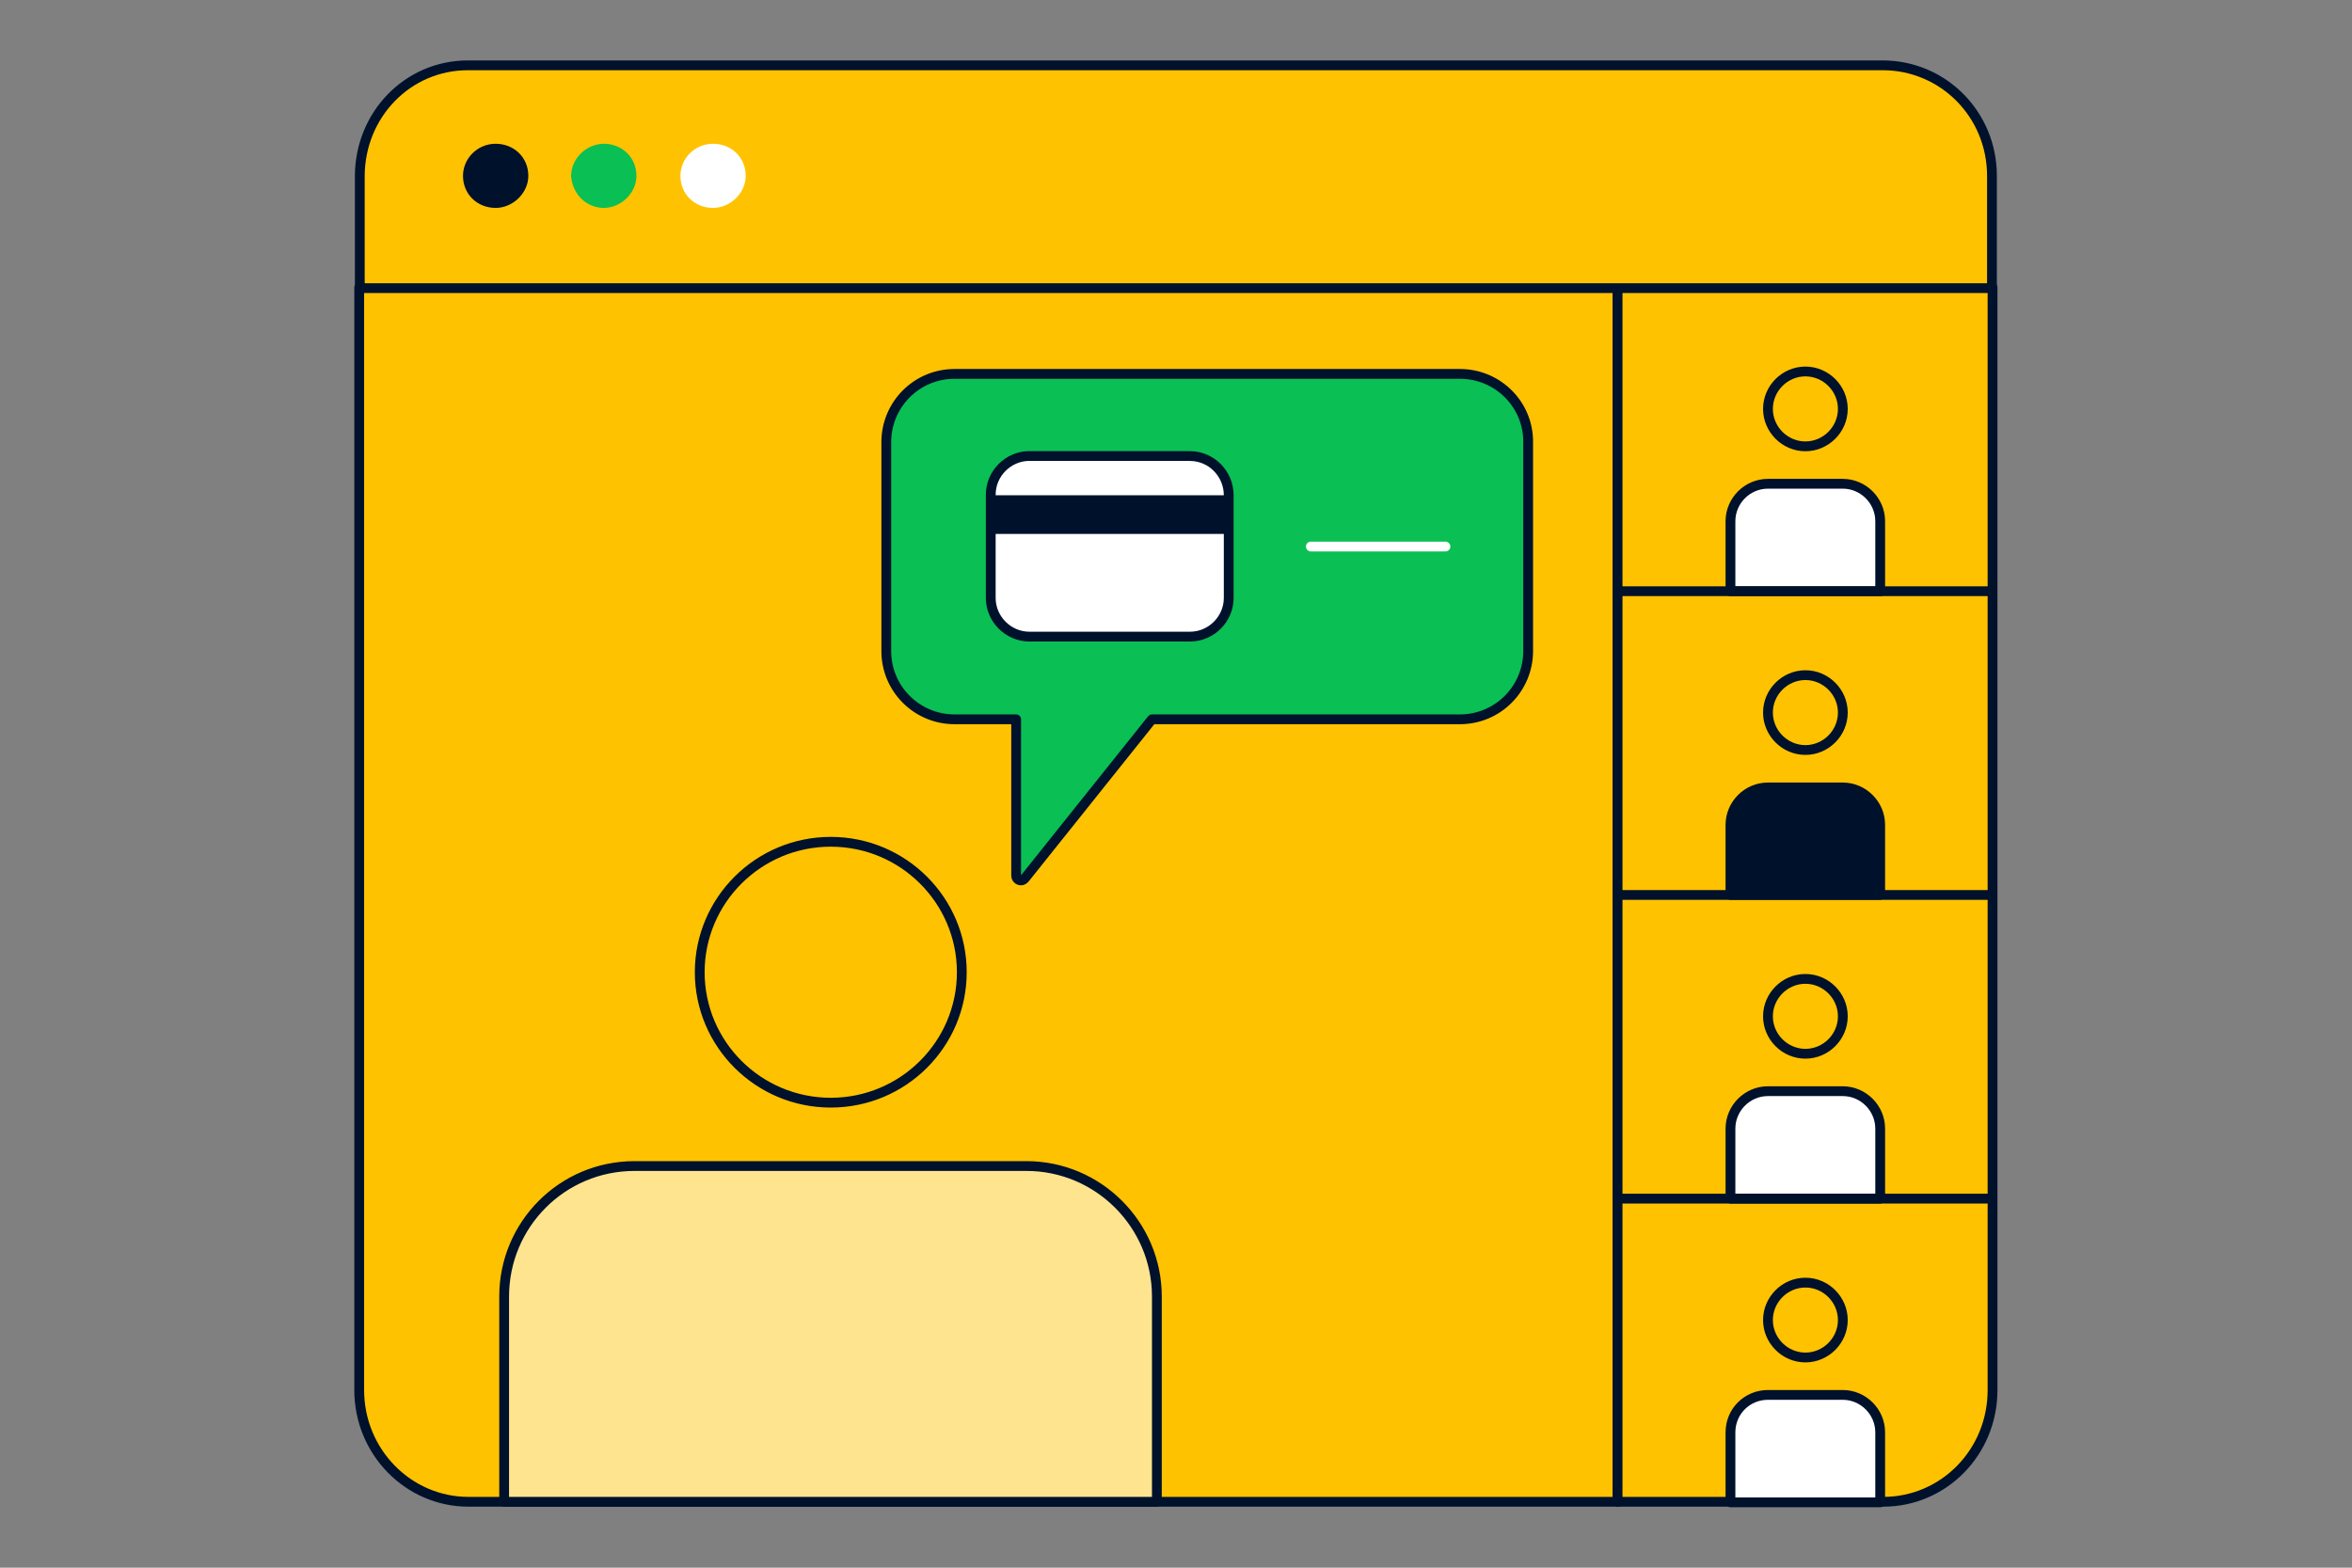
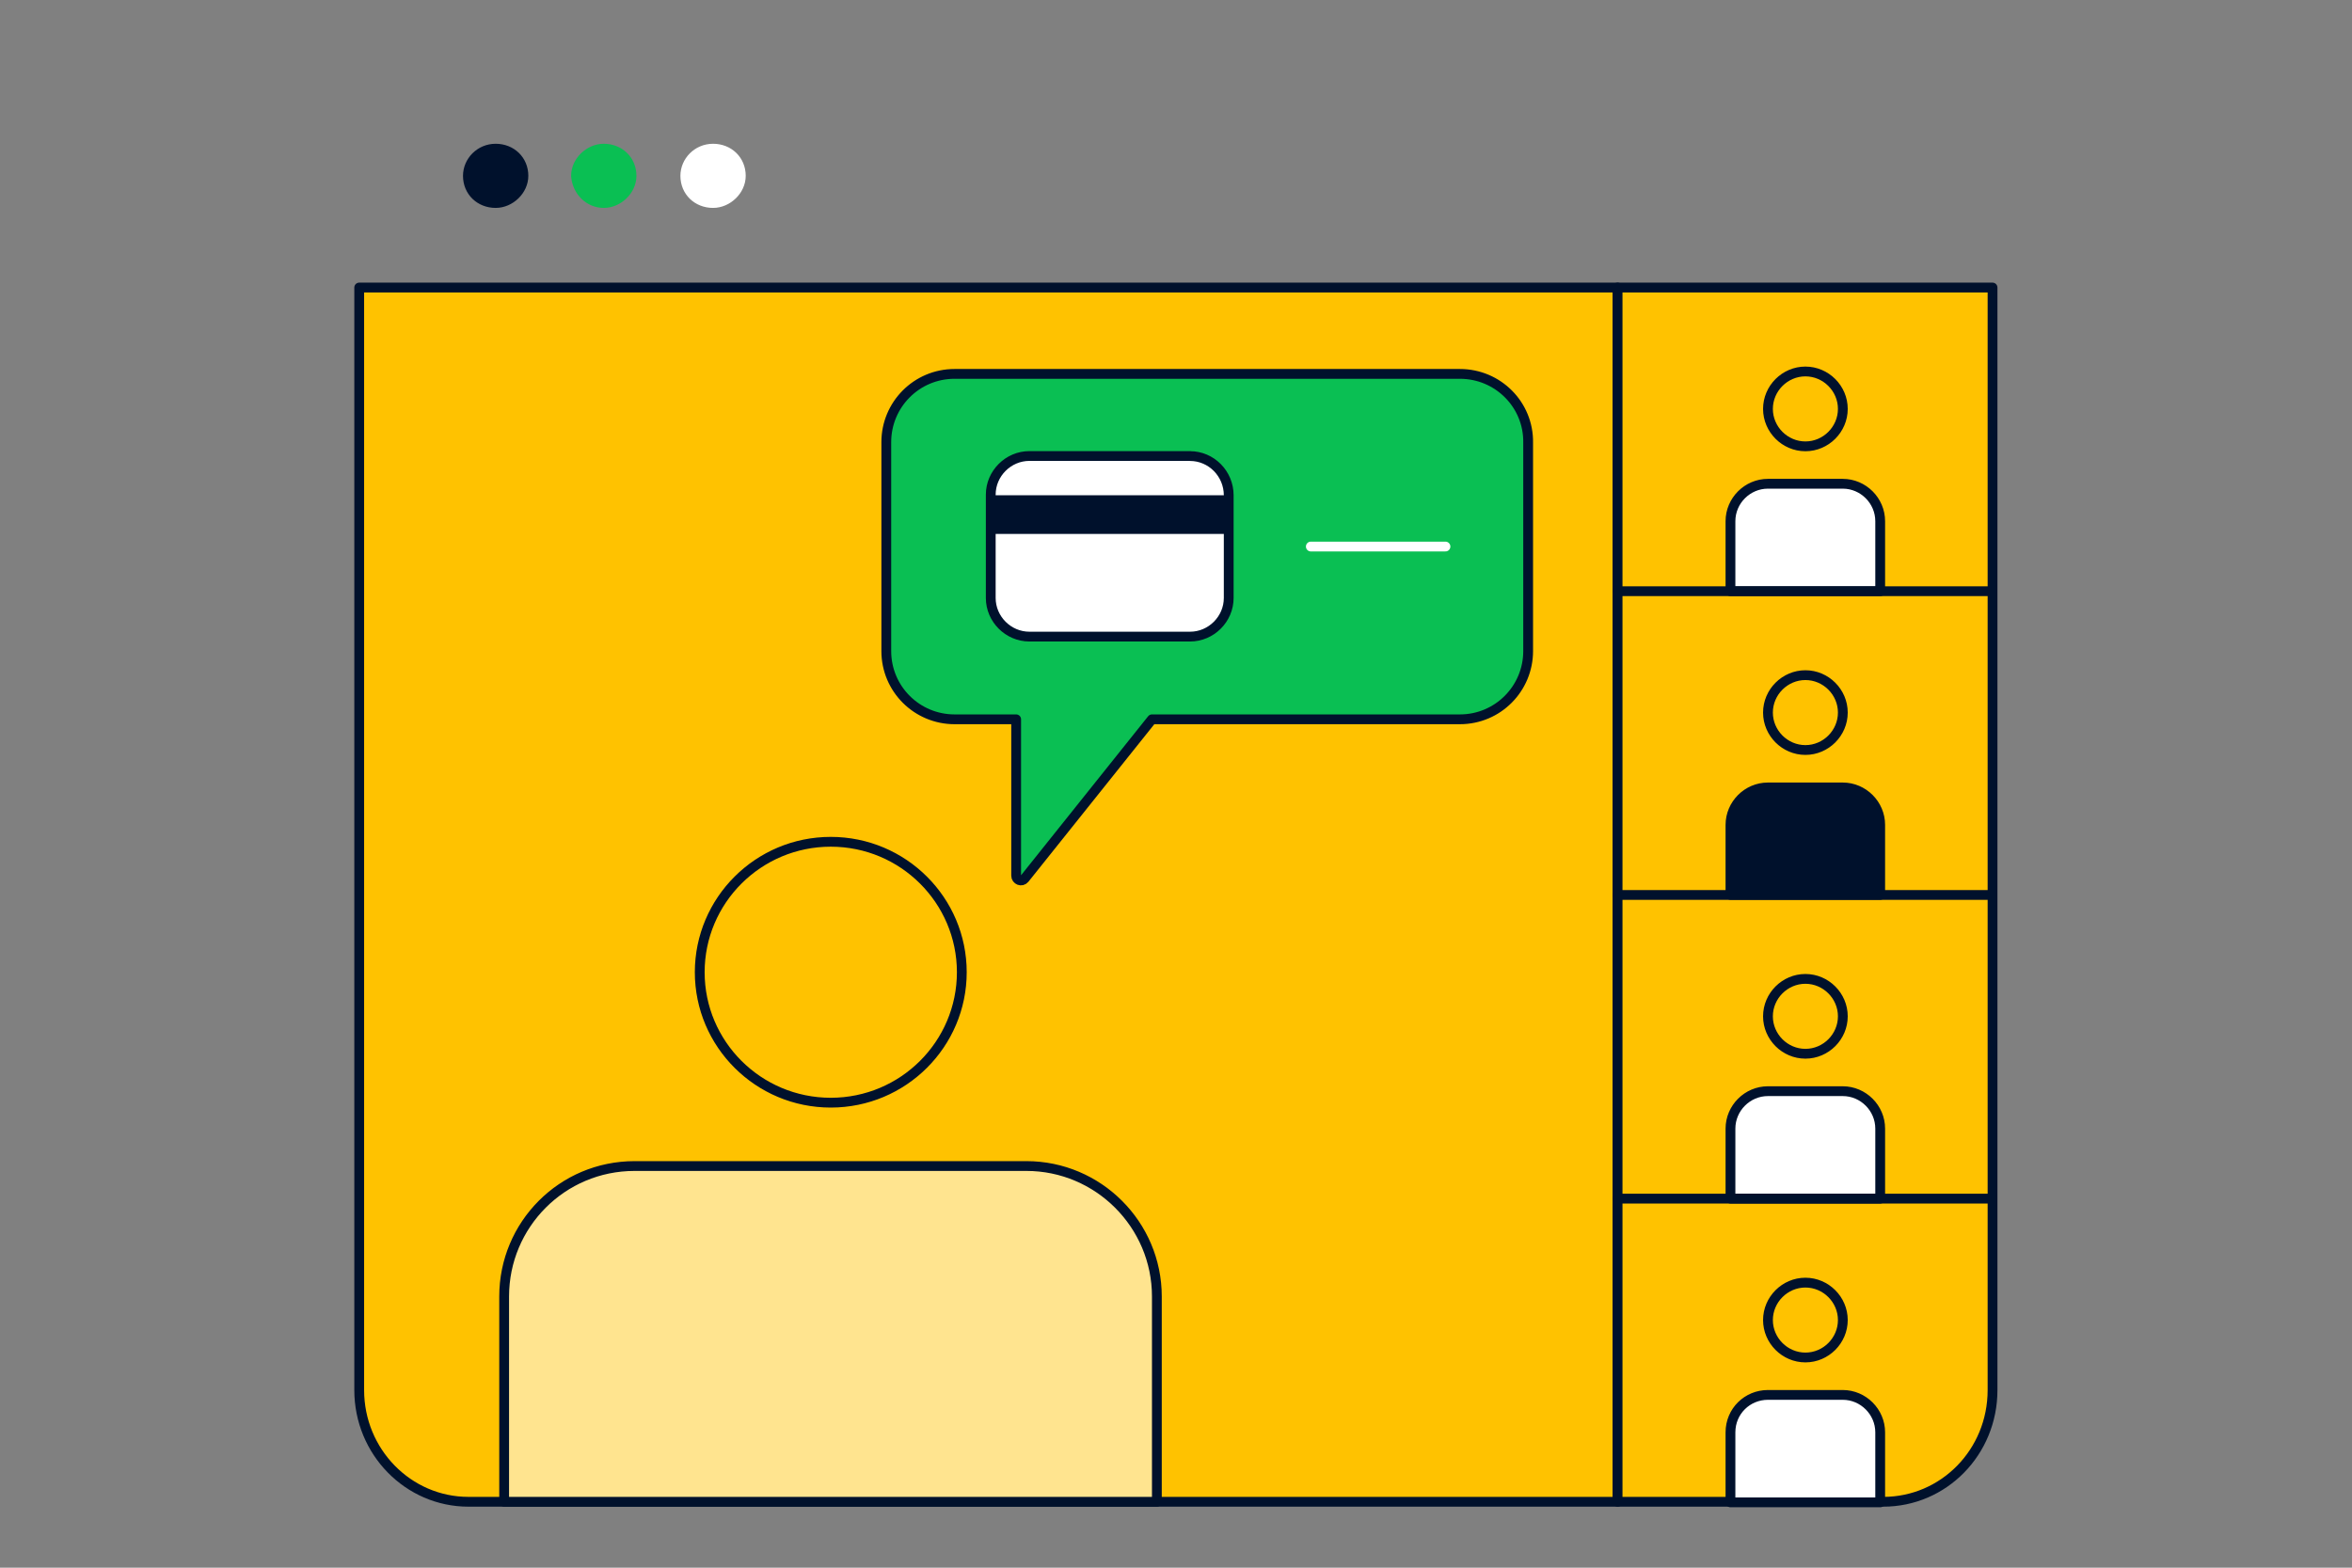
<svg xmlns="http://www.w3.org/2000/svg" fill="none" viewBox="0 0 360 240">
  <rect x="0" y="0" width="360" height="240" fill="#808080" stroke="none" />
  <path fill="#FFC200" stroke="#00112C" stroke-linecap="round" stroke-linejoin="round" stroke-width="1.5" d="M247.591 44.02v185.89H71.708c-9.239 0-16.727-7.67-16.727-17.1V44.02z" />
  <path fill="#FFC200" stroke="#00112C" stroke-linecap="round" stroke-linejoin="round" stroke-width="1.5" d="M304.981 44.02v168.79c0 9.52-7.489 17.1-16.727 17.1H247.59V44.02z" />
-   <path fill="#FFC200" stroke="#00112C" stroke-linecap="round" stroke-linejoin="round" stroke-width="1.5" d="M288.164 10H71.618c-9.239 0-16.548 7.58-16.548 17.01v17.1h249.822V26.92c0-9.43-7.489-16.92-16.728-16.92" />
  <path fill="#00112C" stroke="#00112C" stroke-linecap="round" stroke-linejoin="round" stroke-width="1.5" d="M75.867 31.08c2.22 0 4.249-1.94 4.249-4.16 0-2.4-1.85-4.16-4.25-4.16s-4.249 1.94-4.249 4.16c0 2.4 1.85 4.16 4.25 4.16" />
  <path fill="#0ABF53" stroke="#0ABF53" stroke-linecap="round" stroke-linejoin="round" stroke-width="1.5" d="M92.413 31.08c2.22 0 4.25-1.94 4.25-4.16 0-2.4-1.85-4.16-4.25-4.16-2.22 0-4.249 1.94-4.249 4.16.18 2.4 2.03 4.16 4.25 4.16" />
  <path fill="#fff" stroke="#fff" stroke-linecap="round" stroke-linejoin="round" stroke-width="1.5" d="M109.142 31.08c2.22 0 4.249-1.94 4.249-4.16 0-2.4-1.849-4.16-4.249-4.16s-4.249 1.94-4.249 4.16c0 2.4 1.849 4.16 4.249 4.16" />
  <path stroke="#00112C" stroke-linecap="round" stroke-linejoin="round" stroke-width="1.5" d="M276.337 68.33c3.139 0 5.729-2.59 5.729-5.73s-2.59-5.73-5.729-5.73-5.73 2.59-5.73 5.73 2.59 5.73 5.73 5.73" />
  <path fill="#fff" stroke="#00112C" stroke-linecap="round" stroke-linejoin="round" stroke-width="1.5" d="M270.596 74.06h11.459c3.139 0 5.729 2.59 5.729 5.73v10.72h-22.917V79.79c0-3.14 2.59-5.73 5.729-5.73" />
  <path stroke="#00112C" stroke-linecap="round" stroke-linejoin="round" stroke-width="1.5" d="M276.337 114.82c3.139 0 5.729-2.59 5.729-5.73s-2.59-5.73-5.729-5.73-5.73 2.59-5.73 5.73 2.59 5.73 5.73 5.73" />
  <path fill="#00112C" stroke="#00112C" stroke-linecap="round" stroke-linejoin="round" stroke-width="1.5" d="M270.596 120.55h11.459c3.139 0 5.729 2.59 5.729 5.73V137h-22.917v-10.72c0-3.14 2.59-5.73 5.729-5.73" />
  <path stroke="#00112C" stroke-linecap="round" stroke-linejoin="round" stroke-width="1.5" d="M276.337 161.32c3.139 0 5.729-2.59 5.729-5.73s-2.59-5.73-5.729-5.73-5.73 2.59-5.73 5.73 2.59 5.73 5.73 5.73" />
  <path fill="#fff" stroke="#00112C" stroke-linecap="round" stroke-linejoin="round" stroke-width="1.5" d="M270.596 167.05h11.459c3.139 0 5.729 2.59 5.729 5.73v10.72h-22.917v-10.72c0-3.14 2.59-5.73 5.729-5.73" />
  <path stroke="#00112C" stroke-linecap="round" stroke-linejoin="round" stroke-width="1.5" d="M276.337 207.82c3.139 0 5.729-2.59 5.729-5.73s-2.59-5.73-5.729-5.73-5.73 2.59-5.73 5.73 2.59 5.73 5.73 5.73" />
  <path fill="#fff" stroke="#00112C" stroke-linecap="round" stroke-linejoin="round" stroke-width="1.5" d="M270.596 213.55h11.459c3.139 0 5.729 2.59 5.729 5.73V230h-22.917v-10.72c0-3.24 2.59-5.73 5.729-5.73" />
  <path stroke="#00112C" stroke-linecap="round" stroke-linejoin="round" stroke-width="1.5" d="M247.59 90.51h57.301M247.59 137.01h57.301M247.59 183.5h57.301M127.158 168.81c11.089 0 20.057-8.97 20.057-19.97s-8.968-19.97-20.057-19.97-20.056 8.97-20.056 19.97 8.968 19.97 20.056 19.97" />
  <path fill="#FFE48F" stroke="#00112C" stroke-linecap="round" stroke-linejoin="round" stroke-width="1.5" d="M97.123 178.51h59.981c10.998 0 19.967 8.97 19.967 19.97v31.43H77.166v-31.43c0-11 8.869-19.97 19.967-19.97z" />
  <path fill="#0ABF53" stroke="#00112C" stroke-linecap="round" stroke-linejoin="round" stroke-width="1.5" d="M223.463 57.24h-77.358c-5.819 0-10.449 4.71-10.449 10.45v31.98c0 5.82 4.71 10.45 10.449 10.45h9.428v23.94c0 .65.83 1.02 1.29.46l19.497-24.4h47.133c5.819 0 10.448-4.71 10.448-10.45V67.78c.09-5.82-4.619-10.54-10.448-10.54z" />
  <path fill="#fff" stroke="#00112C" stroke-linecap="round" stroke-linejoin="round" stroke-width="1.5" d="M182.15 69.81h-24.586c-3.24 0-5.919 2.68-5.919 5.92v15.81c0 3.24 2.679 5.92 5.919 5.92h24.586c3.239 0 5.919-2.68 5.919-5.92V75.83c0-3.33-2.68-6.01-5.919-6.01z" />
  <path stroke="#fff" stroke-linecap="round" stroke-linejoin="round" stroke-width="1.5" d="M200.637 83.67h20.607" />
  <path fill="#00112C" d="M188.069 75.82h-36.505v5.92h36.505z" />
</svg>